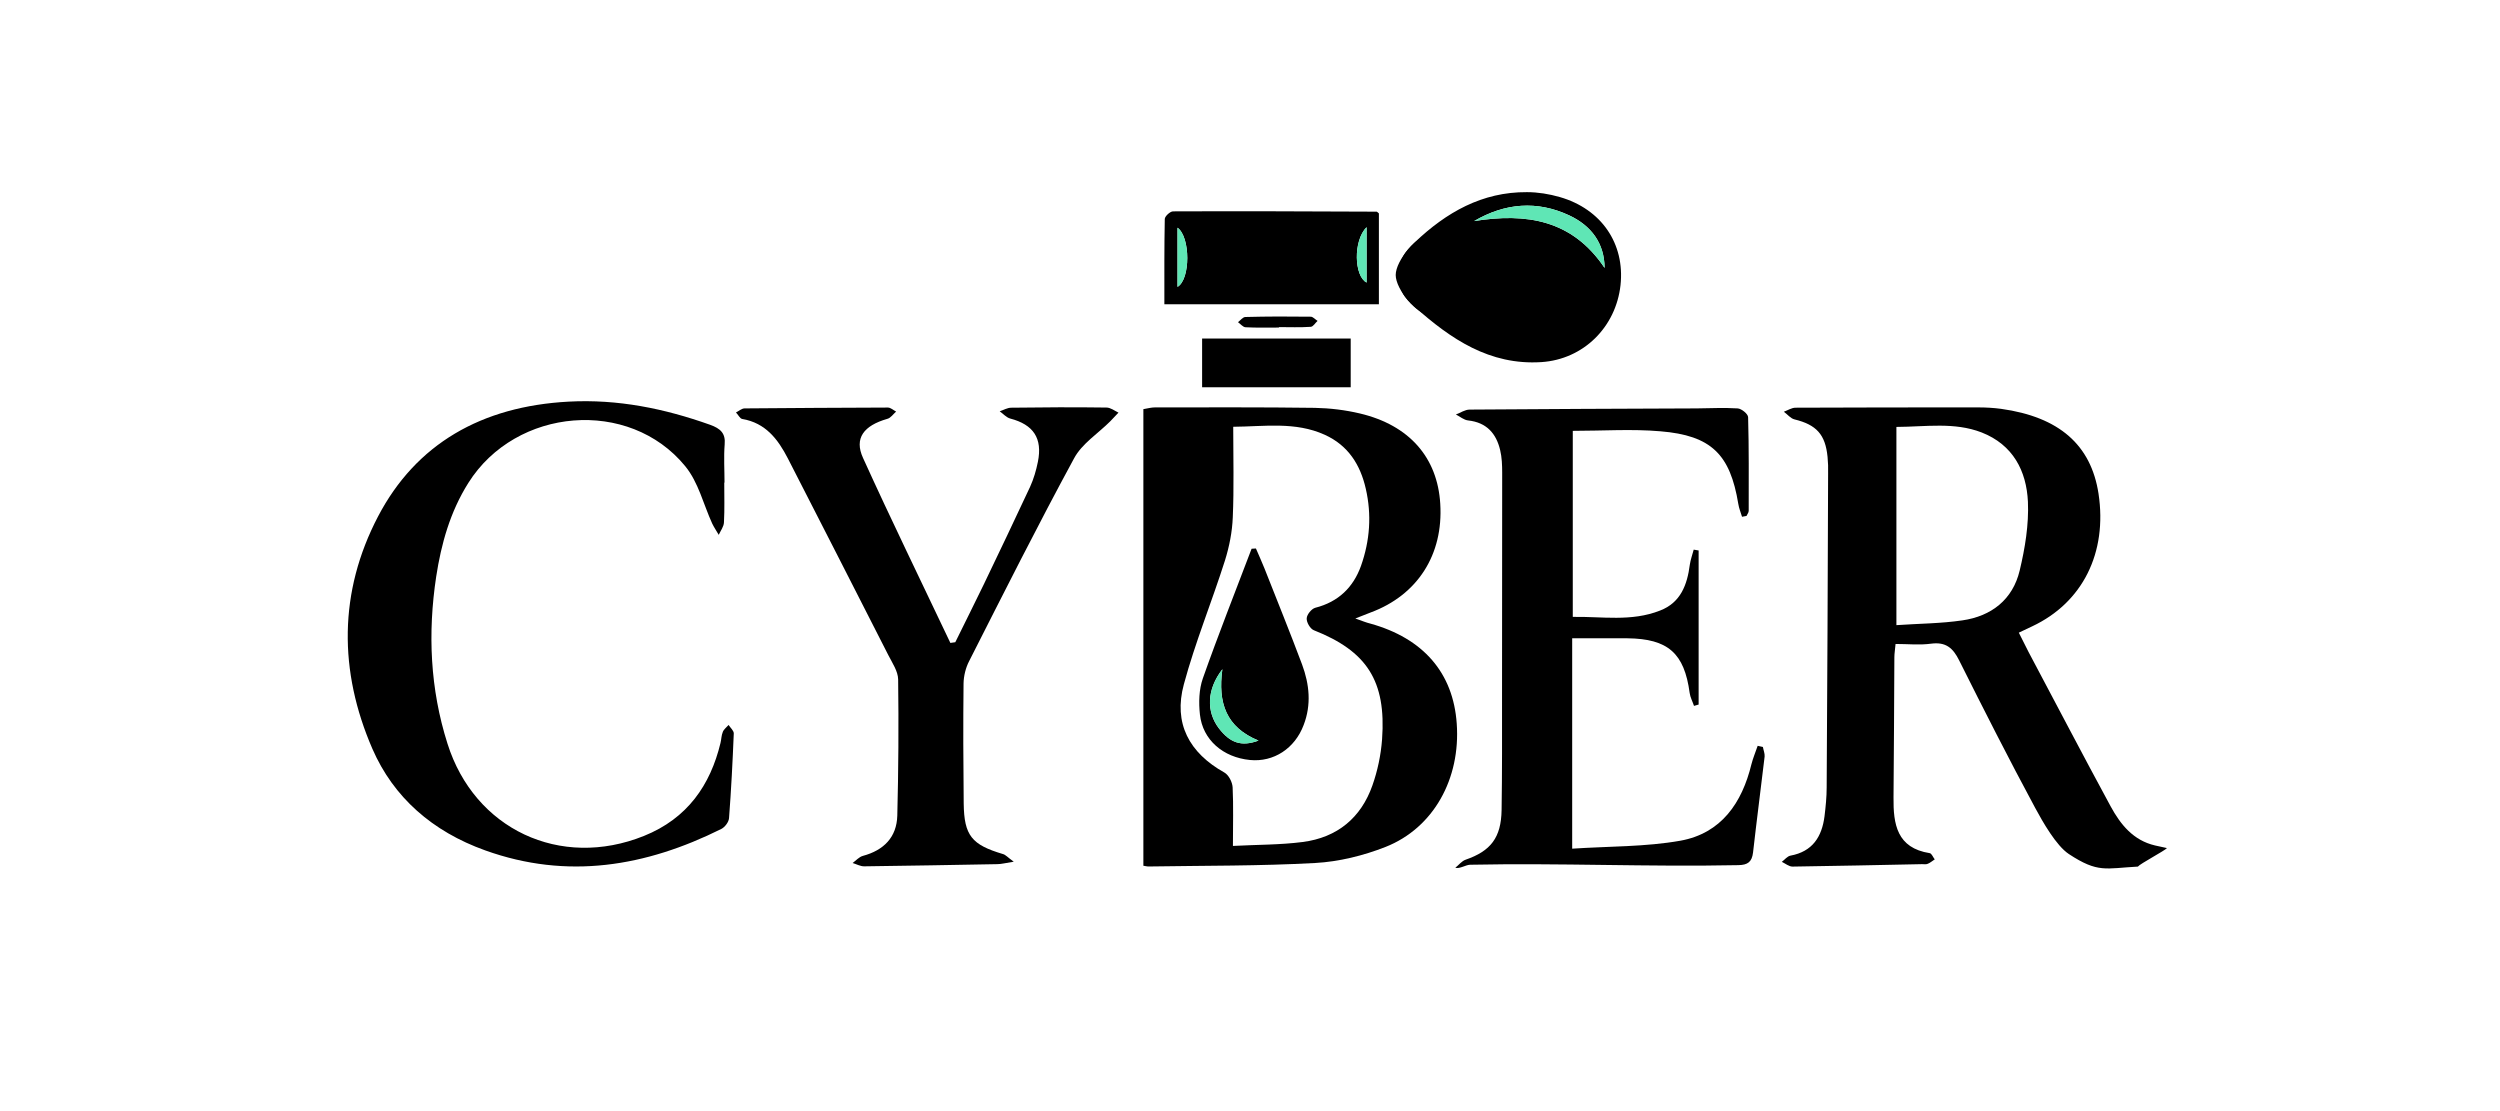
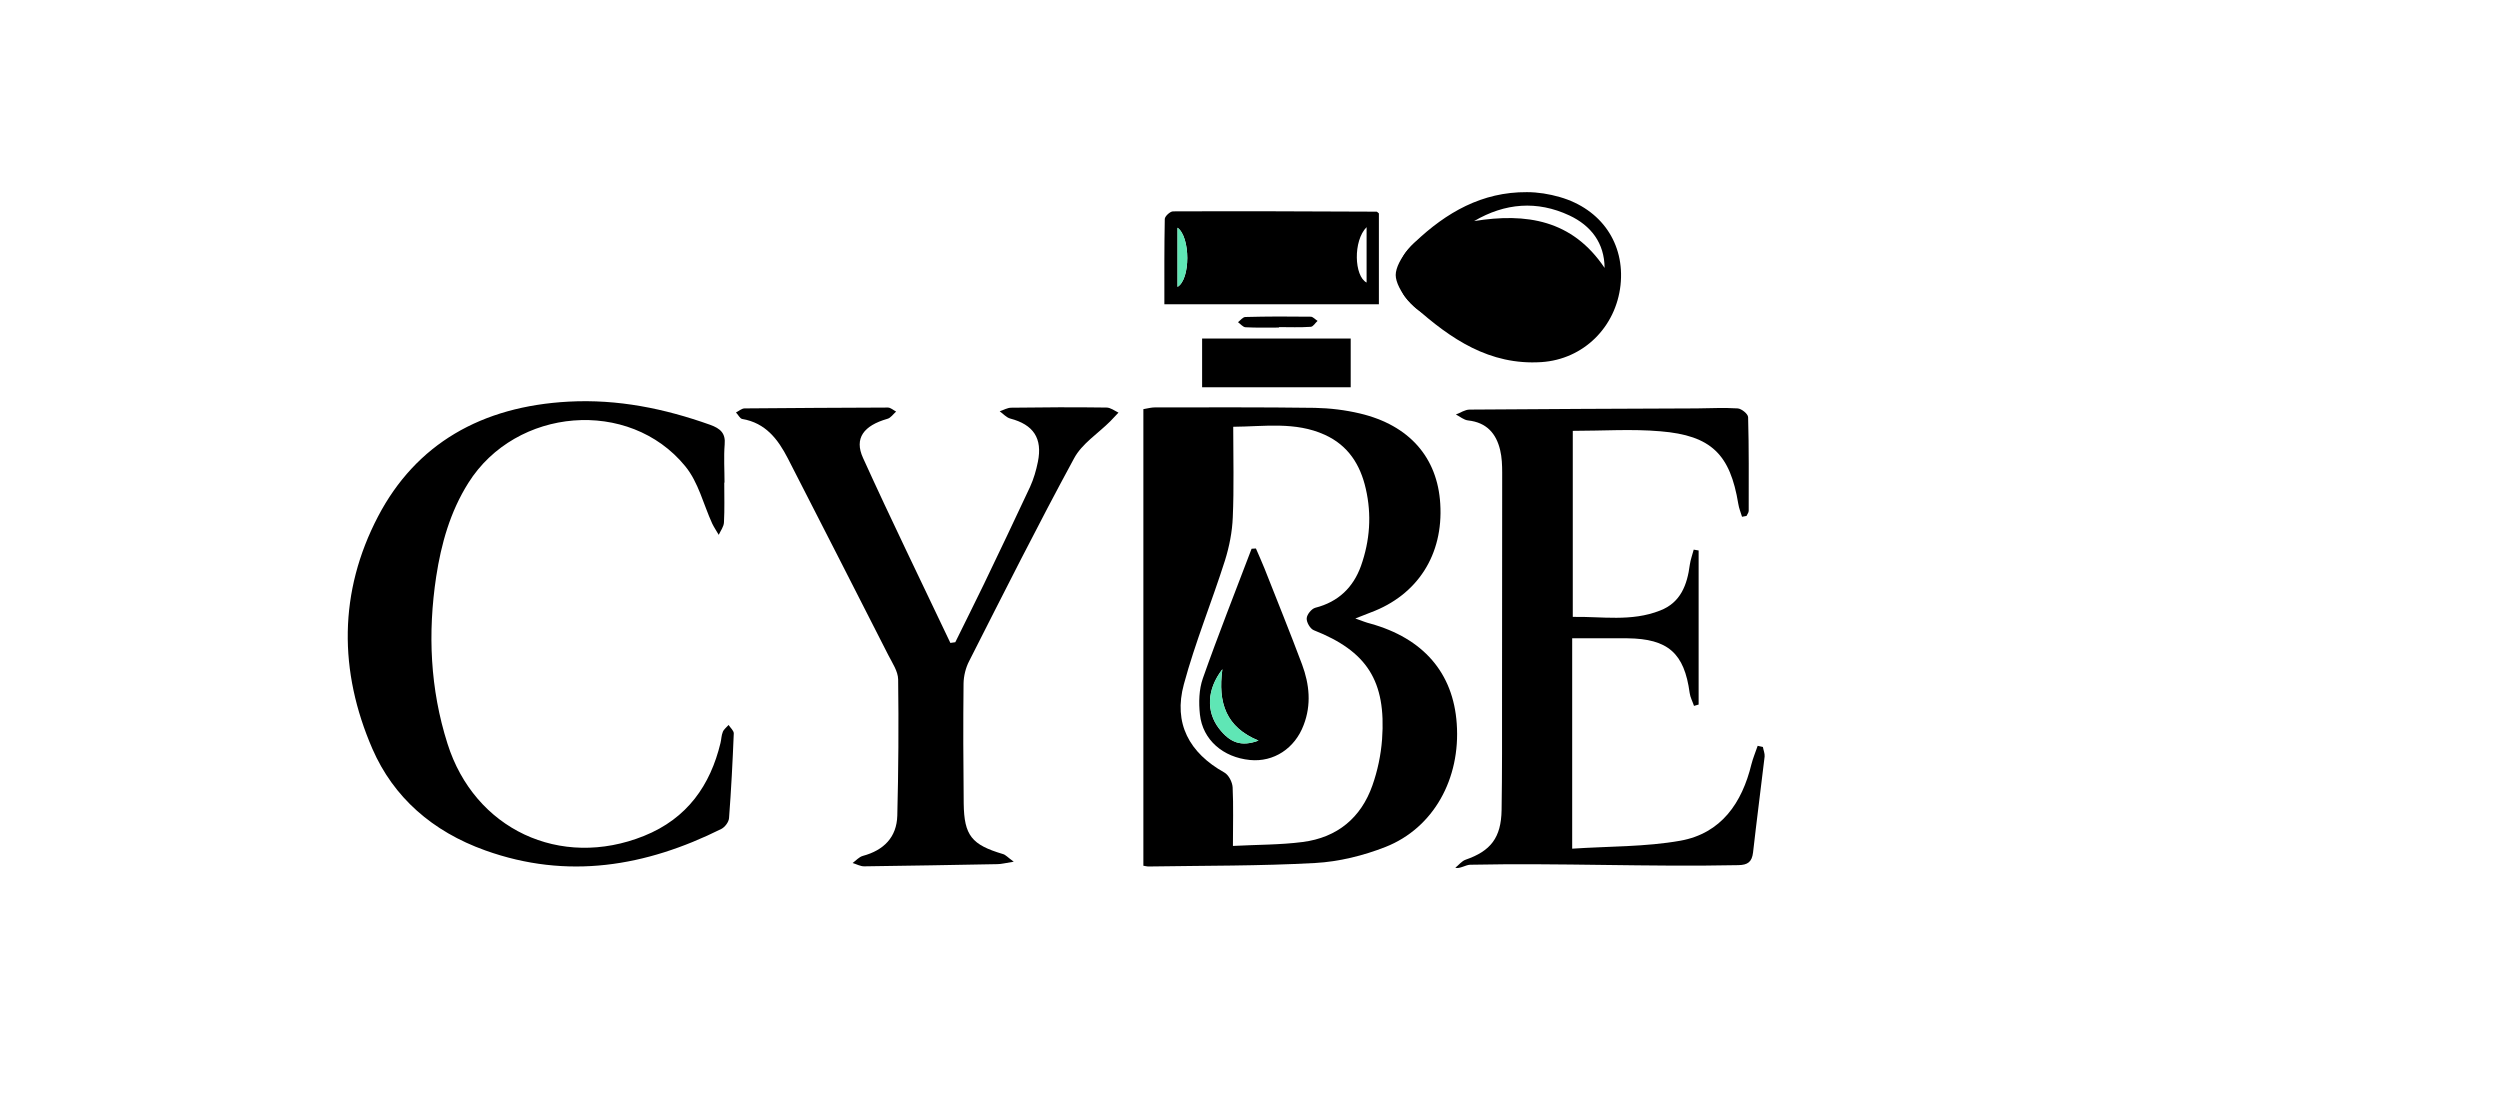
<svg xmlns="http://www.w3.org/2000/svg" width="90" zoomAndPan="magnify" viewBox="0 0 67.5 30" height="40" preserveAspectRatio="xMidYMid meet" version="1.0">
  <path fill="#000000" d="M 30.871 23.375 C 30.871 19.242 30.871 15.152 30.871 11.047 C 31 11.023 31.094 11 31.184 11 C 32.621 11 34.062 10.992 35.5 11.012 C 35.91 11.02 36.324 11.07 36.719 11.164 C 38.051 11.48 38.812 12.352 38.887 13.602 C 38.973 14.977 38.273 16.066 37.012 16.535 C 36.902 16.578 36.793 16.621 36.594 16.699 C 36.781 16.766 36.887 16.809 36.996 16.836 C 38.43 17.234 39.238 18.168 39.332 19.539 C 39.438 21.023 38.707 22.355 37.41 22.867 C 36.812 23.102 36.152 23.266 35.508 23.301 C 34.02 23.383 32.523 23.371 31.027 23.395 C 30.977 23.398 30.926 23.383 30.871 23.375 Z M 33.289 22.84 C 33.953 22.805 34.57 22.812 35.172 22.734 C 36.113 22.613 36.75 22.074 37.055 21.207 C 37.195 20.809 37.285 20.383 37.316 19.961 C 37.43 18.383 36.906 17.582 35.473 17.016 C 35.375 16.977 35.273 16.801 35.281 16.695 C 35.285 16.594 35.41 16.438 35.512 16.41 C 36.141 16.25 36.539 15.855 36.746 15.281 C 36.988 14.598 37.039 13.898 36.875 13.191 C 36.73 12.555 36.406 12.027 35.766 11.738 C 34.973 11.379 34.141 11.516 33.297 11.523 C 33.297 12.371 33.32 13.172 33.285 13.969 C 33.27 14.359 33.191 14.758 33.074 15.133 C 32.719 16.25 32.27 17.344 31.965 18.473 C 31.676 19.531 32.109 20.328 33.059 20.859 C 33.176 20.926 33.273 21.117 33.281 21.258 C 33.305 21.758 33.289 22.258 33.289 22.84 Z M 33.289 22.84 " fill-opacity="1" fill-rule="nonzero" />
-   <path fill="#000000" d="M 54.508 17.082 C 54.598 17.266 54.684 17.434 54.77 17.602 C 55.508 18.992 56.238 20.391 56.988 21.773 C 57.254 22.262 57.598 22.691 58.188 22.828 C 58.293 22.852 58.402 22.875 58.508 22.898 C 58.449 22.969 57.777 23.324 57.723 23.398 C 56.848 23.445 56.648 23.578 55.859 23.059 C 55.516 22.832 55.152 22.188 54.949 21.812 C 54.242 20.5 53.566 19.168 52.898 17.832 C 52.73 17.492 52.535 17.328 52.141 17.379 C 51.832 17.422 51.516 17.387 51.18 17.387 C 51.168 17.535 51.148 17.641 51.148 17.746 C 51.141 19.008 51.137 20.27 51.125 21.531 C 51.117 22.254 51.215 22.895 52.102 23.035 C 52.156 23.043 52.191 23.145 52.238 23.203 C 52.176 23.242 52.121 23.293 52.055 23.32 C 52.008 23.344 51.949 23.332 51.895 23.332 C 50.727 23.355 49.562 23.383 48.398 23.398 C 48.301 23.398 48.207 23.316 48.109 23.27 C 48.188 23.211 48.258 23.117 48.344 23.102 C 48.938 22.992 49.191 22.594 49.262 22.039 C 49.293 21.781 49.32 21.52 49.32 21.262 C 49.336 18.438 49.352 15.613 49.359 12.789 C 49.363 12.637 49.359 12.484 49.344 12.336 C 49.285 11.73 49.043 11.469 48.453 11.324 C 48.348 11.301 48.262 11.188 48.164 11.117 C 48.27 11.078 48.375 11.008 48.48 11.008 C 50.125 11 51.773 11 53.418 11 C 53.621 11 53.828 11.012 54.031 11.039 C 55.598 11.258 56.457 12.012 56.66 13.328 C 56.902 14.926 56.23 16.27 54.871 16.91 C 54.762 16.961 54.652 17.016 54.508 17.082 Z M 51.203 16.879 C 51.816 16.836 52.406 16.836 52.984 16.75 C 53.77 16.637 54.344 16.188 54.531 15.406 C 54.676 14.801 54.781 14.164 54.754 13.547 C 54.715 12.715 54.352 12.008 53.504 11.676 C 52.766 11.391 52.004 11.523 51.203 11.527 C 51.203 13.316 51.203 15.051 51.203 16.879 Z M 51.203 16.879 " fill-opacity="1" fill-rule="nonzero" />
  <path fill="#000000" d="M 47.035 13.953 C 47 13.836 46.953 13.727 46.934 13.605 C 46.715 12.27 46.207 11.758 44.832 11.645 C 44.059 11.578 43.277 11.633 42.465 11.633 C 42.465 13.285 42.465 14.941 42.465 16.656 C 43.242 16.641 44.047 16.793 44.824 16.484 C 45.379 16.27 45.555 15.789 45.625 15.246 C 45.645 15.109 45.695 14.977 45.73 14.84 C 45.773 14.848 45.82 14.855 45.863 14.863 C 45.863 16.25 45.863 17.637 45.863 19.023 C 45.824 19.035 45.781 19.047 45.738 19.059 C 45.699 18.941 45.637 18.828 45.621 18.711 C 45.477 17.637 45.039 17.246 43.941 17.234 C 43.449 17.23 42.961 17.234 42.449 17.234 C 42.449 19.125 42.449 20.969 42.449 22.914 C 43.445 22.848 44.426 22.867 45.371 22.699 C 46.473 22.5 47.035 21.68 47.289 20.633 C 47.332 20.465 47.402 20.301 47.457 20.137 C 47.504 20.148 47.551 20.156 47.598 20.168 C 47.613 20.254 47.652 20.344 47.645 20.426 C 47.543 21.289 47.43 22.152 47.332 23.02 C 47.301 23.27 47.191 23.355 46.934 23.359 C 44.504 23.41 42.121 23.297 39.691 23.348 C 39.574 23.352 39.41 23.465 39.293 23.43 C 39.387 23.355 39.469 23.246 39.574 23.211 C 40.25 22.977 40.531 22.617 40.543 21.871 C 40.559 20.863 40.555 19.855 40.555 18.848 C 40.559 16.816 40.559 14.789 40.559 12.762 C 40.559 12.559 40.551 12.348 40.504 12.152 C 40.398 11.703 40.137 11.406 39.641 11.352 C 39.523 11.34 39.418 11.246 39.309 11.191 C 39.434 11.145 39.555 11.059 39.68 11.059 C 41.723 11.043 43.766 11.035 45.809 11.027 C 46.18 11.023 46.551 11.004 46.918 11.027 C 47.023 11.035 47.195 11.176 47.199 11.262 C 47.223 12.102 47.215 12.949 47.215 13.793 C 47.215 13.84 47.176 13.883 47.156 13.93 C 47.117 13.938 47.074 13.945 47.035 13.953 Z M 47.035 13.953 " fill-opacity="1" fill-rule="nonzero" />
  <path fill="#000000" d="M 19.555 13.031 C 19.555 13.391 19.566 13.746 19.547 14.102 C 19.543 14.219 19.457 14.328 19.406 14.441 C 19.348 14.34 19.281 14.242 19.23 14.137 C 18.992 13.617 18.859 13.023 18.5 12.586 C 16.988 10.738 13.93 10.996 12.645 13.039 C 12.152 13.824 11.914 14.68 11.777 15.57 C 11.547 17.094 11.613 18.602 12.082 20.078 C 12.809 22.387 15.125 23.48 17.387 22.57 C 18.562 22.098 19.18 21.195 19.453 20.062 C 19.477 19.965 19.477 19.855 19.516 19.762 C 19.543 19.691 19.617 19.637 19.672 19.574 C 19.719 19.648 19.812 19.727 19.812 19.801 C 19.781 20.562 19.742 21.328 19.684 22.09 C 19.676 22.195 19.574 22.332 19.473 22.383 C 17.438 23.395 15.324 23.758 13.102 22.961 C 11.672 22.449 10.625 21.527 10.055 20.219 C 9.145 18.121 9.141 15.984 10.207 13.945 C 11.23 11.988 13 10.969 15.355 10.844 C 16.684 10.773 17.941 11.031 19.172 11.469 C 19.453 11.57 19.594 11.699 19.566 12 C 19.539 12.34 19.562 12.688 19.562 13.031 C 19.559 13.031 19.555 13.031 19.555 13.031 Z M 19.555 13.031 " fill-opacity="1" fill-rule="nonzero" />
  <path fill="#000000" d="M 25.793 17.34 C 26.047 16.82 26.309 16.305 26.559 15.785 C 26.98 14.906 27.402 14.027 27.812 13.145 C 27.91 12.93 27.977 12.699 28.023 12.469 C 28.152 11.832 27.902 11.465 27.277 11.301 C 27.172 11.273 27.086 11.172 26.992 11.105 C 27.098 11.07 27.199 11.008 27.305 11.008 C 28.16 10.996 29.02 10.992 29.875 11.004 C 29.984 11.004 30.094 11.09 30.199 11.141 C 30.125 11.219 30.051 11.297 29.977 11.375 C 29.645 11.707 29.211 11.98 29 12.375 C 28.02 14.18 27.098 16.016 26.168 17.848 C 26.074 18.027 26.02 18.25 26.016 18.449 C 26.004 19.531 26.008 20.613 26.02 21.695 C 26.031 22.562 26.238 22.809 27.078 23.059 C 27.152 23.078 27.207 23.148 27.371 23.266 C 27.145 23.301 27.035 23.332 26.93 23.332 C 25.73 23.355 24.531 23.375 23.332 23.391 C 23.227 23.391 23.125 23.332 23.02 23.301 C 23.113 23.234 23.195 23.137 23.297 23.109 C 23.863 22.957 24.211 22.605 24.227 22.023 C 24.258 20.797 24.266 19.57 24.25 18.344 C 24.246 18.125 24.094 17.902 23.988 17.695 C 23.086 15.922 22.18 14.148 21.273 12.379 C 21.008 11.863 20.672 11.418 20.039 11.312 C 19.977 11.301 19.93 11.195 19.871 11.137 C 19.949 11.098 20.023 11.031 20.098 11.027 C 21.391 11.016 22.684 11.008 23.973 11.004 C 24.047 11.004 24.121 11.074 24.195 11.113 C 24.117 11.18 24.051 11.285 23.957 11.309 C 23.32 11.492 23.059 11.832 23.301 12.363 C 24.062 14.039 24.871 15.695 25.66 17.359 C 25.703 17.352 25.746 17.348 25.793 17.34 Z M 25.793 17.34 " fill-opacity="1" fill-rule="nonzero" />
  <path fill="#000000" d="M 37.832 7.434 C 37.727 7.043 37.941 6.789 38.199 6.543 C 39.051 5.734 40.016 5.18 41.227 5.188 C 41.523 5.188 41.828 5.238 42.113 5.32 C 43.242 5.645 43.875 6.582 43.754 7.699 C 43.629 8.832 42.754 9.703 41.617 9.777 C 40.219 9.867 39.168 9.152 38.188 8.277 C 37.922 8.043 37.727 7.809 37.832 7.434 Z M 43.324 7.234 C 43.32 6.562 42.957 6.09 42.371 5.816 C 41.5 5.41 40.637 5.48 39.801 5.969 C 41.211 5.742 42.453 5.934 43.324 7.234 Z M 43.324 7.234 " fill-opacity="1" fill-rule="nonzero" />
  <path fill="#000000" d="M 39.016 7.312 C 39.016 7.707 38.949 8.504 38.605 8.504 C 38.262 8.504 37.684 7.816 37.684 7.426 C 37.684 7.031 38.266 6.344 38.605 6.344 C 38.949 6.344 39.016 6.922 39.016 7.312 Z M 39.016 7.312 " fill-opacity="1" fill-rule="nonzero" />
  <path fill="#000000" d="M 31.438 8.215 C 31.438 7.438 31.434 6.676 31.449 5.914 C 31.449 5.84 31.594 5.707 31.672 5.707 C 33.504 5.699 35.34 5.707 37.172 5.715 C 37.18 5.715 37.191 5.73 37.23 5.762 C 37.23 6.551 37.23 7.367 37.23 8.215 C 35.312 8.215 33.406 8.215 31.438 8.215 Z M 31.793 7.746 C 32.145 7.539 32.145 6.406 31.793 6.148 C 31.793 6.695 31.793 7.207 31.793 7.746 Z M 36.898 6.133 C 36.531 6.5 36.562 7.457 36.898 7.629 C 36.898 7.148 36.898 6.676 36.898 6.133 Z M 36.898 6.133 " fill-opacity="1" fill-rule="nonzero" />
  <path fill="#000000" d="M 32.457 10.457 C 32.457 10.008 32.457 9.59 32.457 9.141 C 33.789 9.141 35.109 9.141 36.469 9.141 C 36.469 9.566 36.469 9.996 36.469 10.457 C 35.129 10.457 33.809 10.457 32.457 10.457 Z M 32.457 10.457 " fill-opacity="1" fill-rule="nonzero" />
  <path fill="#000000" d="M 34.531 8.844 C 34.23 8.844 33.93 8.852 33.629 8.836 C 33.559 8.832 33.492 8.746 33.426 8.699 C 33.492 8.648 33.559 8.559 33.625 8.559 C 34.215 8.543 34.801 8.543 35.391 8.551 C 35.449 8.551 35.512 8.625 35.574 8.664 C 35.512 8.719 35.457 8.82 35.391 8.824 C 35.105 8.844 34.816 8.832 34.531 8.832 C 34.531 8.836 34.531 8.84 34.531 8.844 Z M 34.531 8.844 " fill-opacity="1" fill-rule="nonzero" />
-   <path fill="#5fe6b5" d="M 43.324 7.234 C 42.453 5.934 41.211 5.742 39.801 5.969 C 40.637 5.48 41.5 5.41 42.367 5.816 C 42.957 6.09 43.32 6.562 43.324 7.234 Z M 43.324 7.234 " fill-opacity="1" fill-rule="nonzero" />
  <path fill="#5fe6b5" d="M 31.793 7.746 C 31.793 7.207 31.793 6.695 31.793 6.148 C 32.145 6.406 32.145 7.539 31.793 7.746 Z M 31.793 7.746 " fill-opacity="1" fill-rule="nonzero" />
-   <path fill="#5fe6b5" d="M 36.898 6.133 C 36.898 6.676 36.898 7.148 36.898 7.629 C 36.562 7.457 36.531 6.5 36.898 6.133 Z M 36.898 6.133 " fill-opacity="1" fill-rule="nonzero" />
  <path fill="#000000" d="M 33.91 14.809 C 33.988 14.988 34.066 15.164 34.141 15.348 C 34.48 16.211 34.832 17.074 35.156 17.941 C 35.355 18.477 35.41 19.027 35.199 19.574 C 34.961 20.211 34.387 20.582 33.75 20.52 C 33.023 20.449 32.473 19.977 32.398 19.293 C 32.363 18.973 32.371 18.617 32.477 18.316 C 32.891 17.141 33.352 15.98 33.793 14.816 C 33.832 14.812 33.871 14.812 33.91 14.809 Z M 33.004 18.07 C 32.578 18.621 32.57 19.219 32.91 19.664 C 33.211 20.055 33.512 20.168 33.98 19.996 C 33.105 19.637 32.879 18.98 33.004 18.07 Z M 33.004 18.07 " fill-opacity="1" fill-rule="nonzero" />
  <path fill="#5fe6b5" d="M 33.004 18.07 C 32.879 18.98 33.105 19.637 33.98 19.996 C 33.512 20.168 33.211 20.055 32.91 19.664 C 32.57 19.215 32.578 18.621 33.004 18.07 Z M 33.004 18.07 " fill-opacity="1" fill-rule="nonzero" />
</svg>